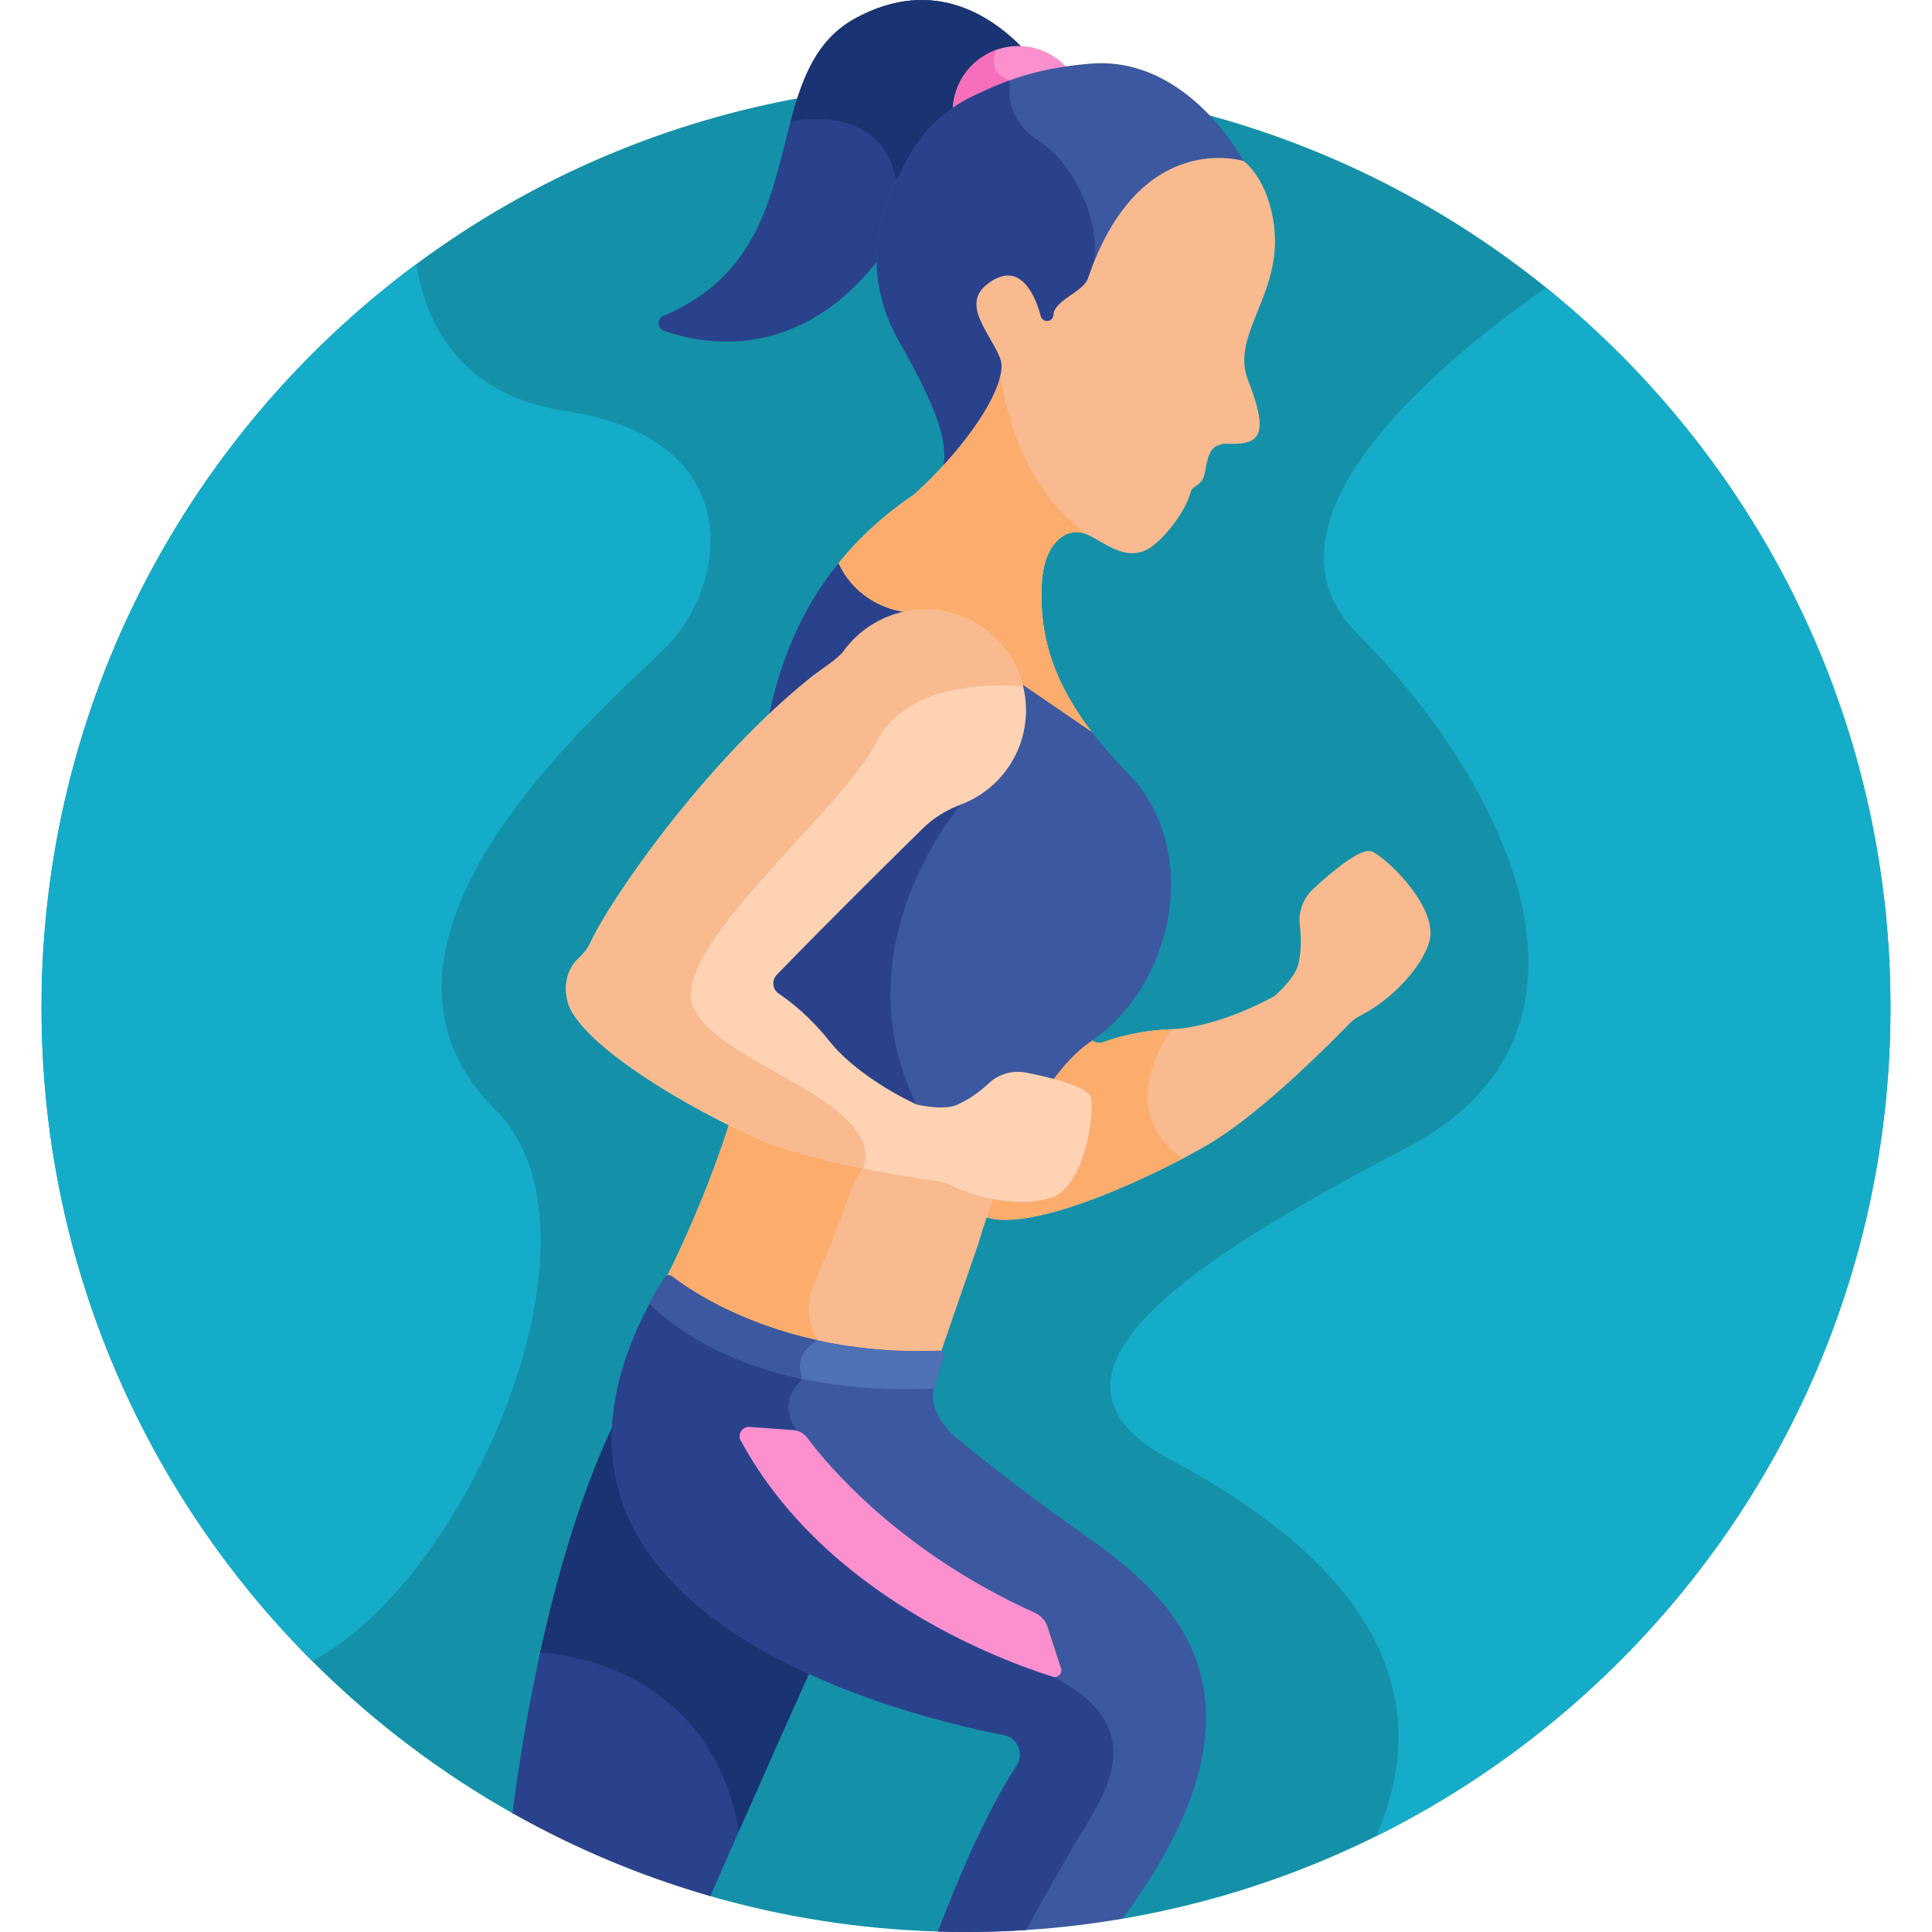
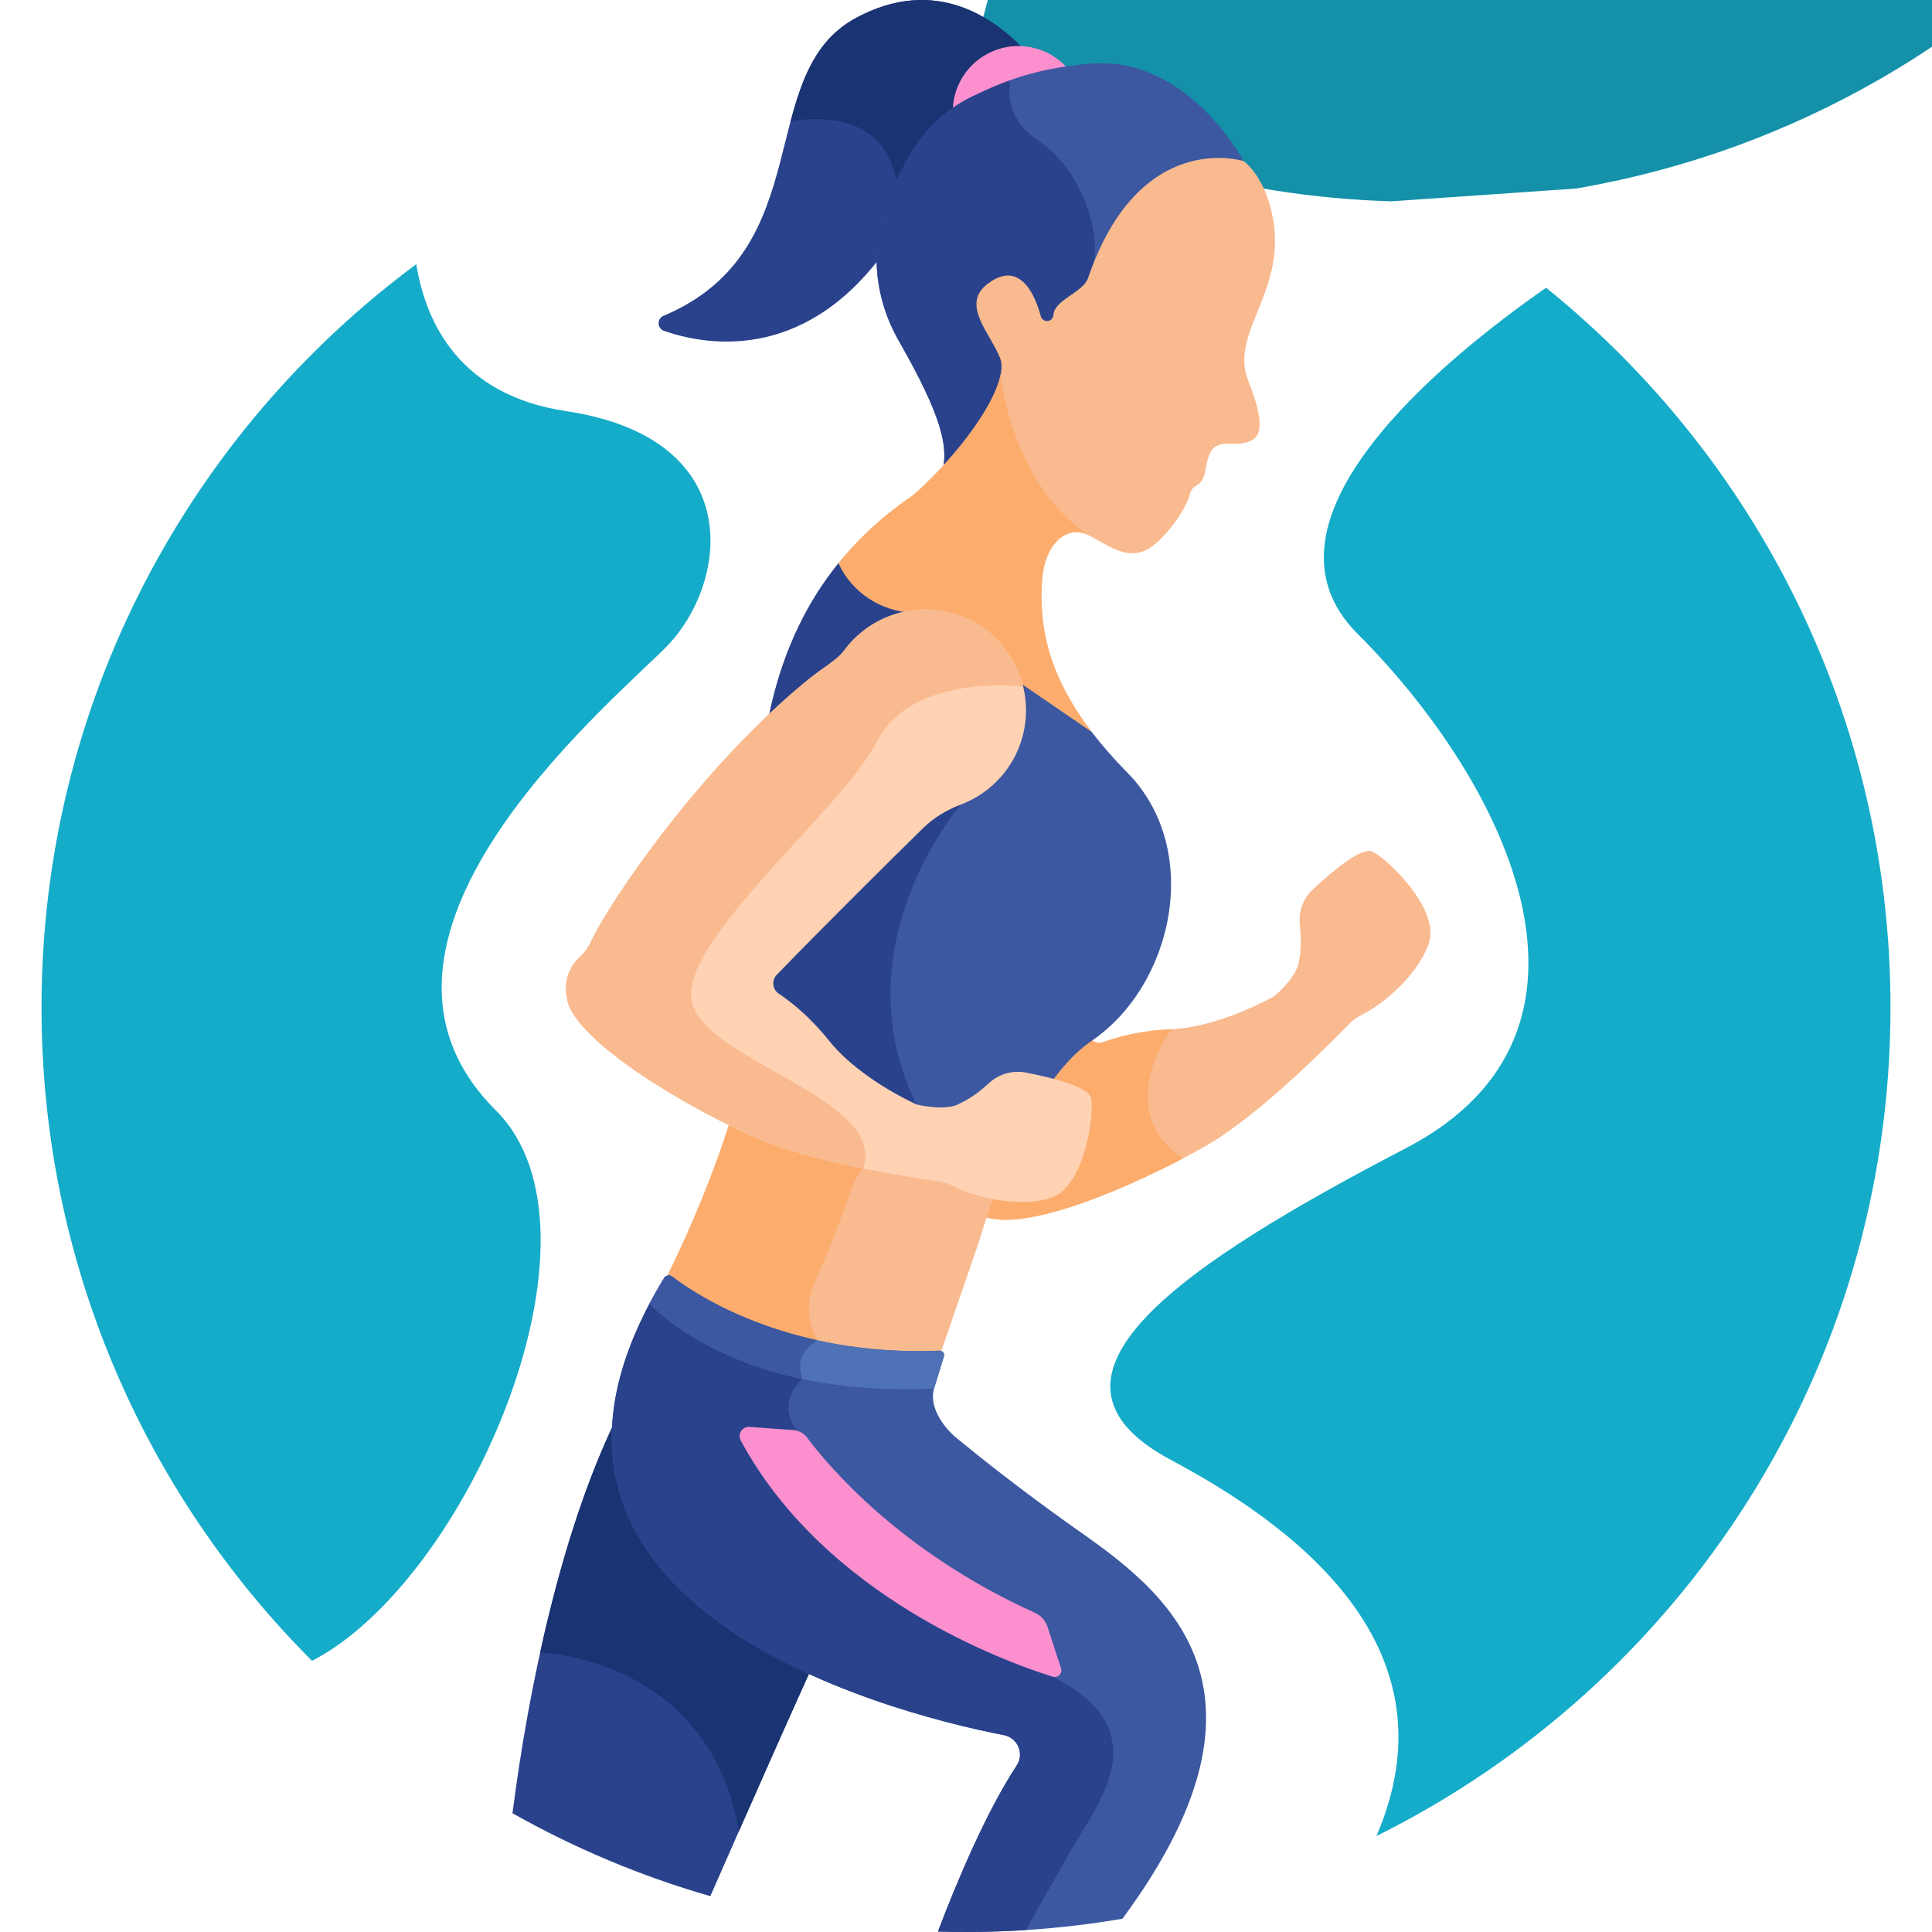
<svg xmlns="http://www.w3.org/2000/svg" version="1.1" width="512" height="512" x="0" y="0" viewBox="0 0 512 512" style="enable-background:new 0 0 512 512" xml:space="preserve" class="">
  <g>
    <g>
-       <path d="m256 22.002c-135.309 0-244.999 109.69-244.999 244.999 0 91.633 50.314 171.503 124.815 213.526l52.431 21.976c19.24 5.525 39.45 8.752 60.316 9.375l48.893-3.387c115.564-19.698 203.543-120.312 203.543-241.489 0-135.31-109.69-245-244.999-245z" fill="#1491a9" data-original="#816ae2" class="" />
+       <path d="m256 22.002l52.431 21.976c19.24 5.525 39.45 8.752 60.316 9.375l48.893-3.387c115.564-19.698 203.543-120.312 203.543-241.489 0-135.31-109.69-245-244.999-245z" fill="#1491a9" data-original="#816ae2" class="" />
      <path d="m164.602 373.397c-15.833 30.988-24.673 74.914-28.786 107.13 16.399 9.251 33.966 16.673 52.432 21.976 8.54-19.493 20.602-46.758 26.795-60.38-28.118-13.152-54.446-34.727-50.441-68.726z" fill="#2a428c" data-original="#2a428c" class="" />
      <path d="m143.141 437.95c.031.001 44.81 1.242 52.655 47.382 7.11-16.124 14.734-33.286 19.246-43.209-28.117-13.152-54.445-34.727-50.44-68.726-9.517 18.628-16.505 41.929-21.461 64.553z" fill="#1a3372" data-original="#1a3372" class="" />
      <path d="m363.68 225.685c-2.787-1.339-10.558 5.169-15.645 9.879-2.625 2.431-3.987 5.954-3.576 9.508.529 4.577.209 7.301-.214 9.604v.002c-.392 3.859-5.653 8.62-6.602 9.357-8.1 4.432-18.598 8.35-27.143 8.706-8.244.343-14.424 2.083-18.038 3.413-1.511.556-3.11-.088-3.904-1.362-7.124 5.269-12.756 10.865-20.193 25.88 0 0 0 .001-.001.001-3.21 6.481-6.137 13.699-8.687 21.223 12.106 6.495 48.923-11.714 60.808-18.765 12.769-7.576 29.442-23.991 36.374-31.075 1.181-1.211 1.618-1.854 4.488-3.36 7.303-3.833 15.346-12.124 17.409-19.038 2.632-8.821-10.792-21.916-15.076-23.973z" fill="#f9ba8f" data-original="#f9ba8f" />
      <path d="m292.462 276.154c-1.511.556-3.11-.087-3.904-1.362-7.124 5.269-12.756 10.865-20.193 25.88-.001 0-.001.001-.001.001-3.21 6.481-6.137 13.699-8.687 21.223 10.249 5.499 38.203-6.706 53.752-14.859-18.987-13.243-2.93-34.297-2.93-34.297-8.243.343-14.424 2.083-18.037 3.414z" fill="#fcad6d" data-original="#fcad6d" class="" />
      <path d="m239.893 46.146c.172-.242.338-.58.641-1.193 5.532-11.226 13.027-15.384 13.28-15.659l.038-.64c.565-9.529 9.065-16.128 18.034-14.995-8.373-9.029-24.135-20.191-45.071-8.885-27.285 14.735-9.391 61.399-50.976 78.924-1.806.761-1.716 3.337.134 3.983 10.688 3.733 36.334 8.534 57.713-20.016.295-12.573 6.127-21.402 6.207-21.519z" fill="#2a428c" data-original="#2a428c" class="" />
      <path d="m226.815 4.773c-10.412 5.623-14.244 15.896-17.314 27.423l.001.001s25.909-5.89 28.303 17.862c1.128-2.45 2.057-3.868 2.088-3.914.172-.242.338-.58.641-1.193 5.532-11.226 13.027-15.384 13.28-15.659l.038-.64c.565-9.529 9.065-16.128 18.034-14.995-8.373-9.028-24.135-20.191-45.071-8.885z" fill="#1a3372" data-original="#1a3372" class="" />
      <path d="m258.334 26.033c5.474-2.515 12.52-5.977 24.798-7.679-2.469-2.914-5.904-5.044-9.945-5.828-9.43-1.827-18.555 4.335-20.382 13.765-.199 1.026-.286 2.047-.302 3.057 1.734-1.197 3.668-2.322 5.831-3.315z" fill="#fc90ce" data-original="#fc90ce" />
-       <path d="m266.595 20.828c-4.108-1.661-3.323-5.639-2.658-7.554-5.544 2.024-9.928 6.802-11.132 13.018-.199 1.026-.286 2.046-.302 3.056 1.735-1.196 3.669-2.321 5.832-3.315 2.595-1.192 5.552-2.596 9.242-3.925-.059-.567-.432-1.058-.982-1.28z" fill="#f76ebb" data-original="#f76ebb" class="" />
      <path d="m249.767 124.877c10.409-11.123 18.523-24.146 16.086-30.307-.692-1.749-1.734-3.561-2.743-5.313-3.444-5.983-5.233-9.856-1.031-13.179 2.424-1.919 4.605-2.567 6.48-1.942 3.911 1.315 5.887 7.893 6.399 9.879.372 1.437 1.919 2.334 3.462 1.762.921-.341 1.563-1.251 1.636-2.318.229-3.287 7.729-5.417 9.103-9.439 5.461-15.98 14.129-26.316 25.068-29.893 7.431-2.43 13.623-.998 14.833-.669l.495-.776s-14.643-27.931-40.562-25.816c-15.892 1.297-24.22 5.421-30.49 8.301-14.432 6.63-18.848 19.037-19.685 20.211 0 0-14.291 21.014-.521 45.134 11.326 19.844 13.056 27.887 11.47 34.365z" fill="#3c58a0" data-original="#3c58a0" class="" />
      <path d="m275.417 37.447c-8.102-5.227-8.171-12.237-7.823-15.02.047-.38-.068-.735-.28-1.028-3.49 1.283-6.32 2.624-8.813 3.769-14.432 6.63-18.848 19.037-19.685 20.211 0 0-14.291 21.014-.521 45.134 11.328 19.843 13.057 27.886 11.471 34.363 10.408-11.123 18.523-24.146 16.086-30.307-.692-1.749-1.734-3.561-2.743-5.313-3.444-5.983-5.233-9.856-1.031-13.179 2.424-1.919 4.605-2.567 6.48-1.942 3.911 1.315 5.887 7.893 6.399 9.879.372 1.437 1.919 2.334 3.462 1.762.921-.341 1.563-1.251 1.636-2.318.214-3.071 6.772-5.133 8.754-8.671.368-2.043.707-3.786.994-5.052 2.053-9.044-4.053-25.621-14.386-32.288z" fill="#2a428c" data-original="#2a428c" class="" />
      <path d="m222.187 149.293s1.063 11.654 18.563 20.904c17.476 9.238 48.476 23.731 48.56 23.77-11.629-15.241-13.757-27.8-13.243-38.941.348-7.539 2.982-11.113 5.423-12.807 2.035-1.412 4.659-1.567 6.875-.459 4.825 2.412 9.655 6.573 15.214 4.079 4.255-1.91 10.731-10.401 11.832-15.134.187-.804.738-1.468 1.452-1.881 1.422-.823 2.112-1.822 2.501-3.835.294-1.516.507-3.193 1.267-4.831.793-1.709 1.945-2.02 1.945-2.02s1.271-.593 2.004-.557c8.949.443 12.183-1.508 6.18-16.768-4.981-12.664 10.123-23.368 6.586-42.93-2.042-11.294-7.793-15.2-7.793-15.2s-27.605-8.814-41.228 31.053c-1.276 3.735-8.874 5.737-9.148 9.663-.047.679-.426 1.316-1.065 1.553-1.031.383-2.056-.204-2.302-1.157-1.018-3.94-4.964-15.777-14.279-8.408-6.859 5.426.896 12.918 3.503 19.508 2.606 6.59-8.498 23.294-22.803 36.152-7.63 5.152-14.351 11.191-20.044 18.246z" fill="#f9ba8f" data-original="#f9ba8f" />
      <path d="m276.067 155.027c.348-7.539 2.982-11.113 5.423-12.807 2.035-1.412 4.659-1.567 6.875-.459-20.718-14.187-23.172-42.558-23.172-42.558-1.536 8.003-11.155 21.23-22.962 31.844-7.63 5.153-14.351 11.191-20.045 18.247s1.063 11.654 18.563 20.904c17.476 9.238 48.476 23.731 48.56 23.77-11.628-15.241-13.756-27.801-13.242-38.941z" fill="#fcad6d" data-original="#fcad6d" class="" />
      <path d="m195.883 289.081c-5.2 18.709-12.731 36.274-19.499 50.011 3.573 3.047 30.908 24.958 72.541 20.472l10.338-29.963c3.229-10.839 7.279-21.348 11.873-30.326z" fill="#f9ba8f" data-original="#f9ba8f" />
      <path d="m215.74 340.219c3.409-7.676 6.795-16.094 9.793-24.935 2.507-7.393 9.871-11.998 17.608-10.95l24.088 3.263c1.253-2.882 2.553-5.675 3.908-8.321l-75.253-10.194c-5.2 18.709-12.731 36.274-19.499 50.011 2.634 2.247 18.196 14.736 42.869 19.352-4.743-4.654-6.33-11.886-3.514-18.226z" fill="#fcad6d" data-original="#fcad6d" class="" />
      <path d="m298.769 204.768c-3.696-3.748-6.818-7.342-9.455-10.799l-45.88-31.409c-.527-.044-1.04-.081-1.534-.107-8.507-.445-16.184-5.411-19.714-13.16-16.054 19.896-23.866 47.952-20.277 87.596 1.202 13.278-.284 27.156-3.081 40.245-.457 2.139.307 4.348 1.956 5.785 19.738 17.203 49.828 20.631 63.909 21.26 2.391.107 4.603-1.219 5.666-3.364 4.248-8.575 10.821-19.487 18.744-24.838 22.017-14.868 29.656-50.938 9.666-71.209z" fill="#3c58a0" data-original="#3c58a0" class="" />
      <path d="m256.688 171.634-13.254-9.073c-.526-.044-1.04-.081-1.534-.107-8.507-.445-16.184-5.411-19.714-13.16-16.055 19.896-23.866 47.952-20.277 87.596 1.202 13.278-.284 27.155-3.081 40.245-.458 2.139.307 4.348 1.956 5.785 12.838 11.19 30.053 16.548 44.397 19.103.06-2.791-.665-5.895-2.351-9.357-20.586-42.282 11.843-79.472 11.843-79.472z" fill="#2a428c" data-original="#2a428c" class="" />
      <path d="m253.052 314.554c7.404 3.635 18.842 5.236 25.643 2.823 8.675-3.08 11.328-21.644 10.461-26.317-.564-3.041-10.403-5.474-17.207-6.803-3.511-.686-7.159.294-9.786 2.723-3.384 3.128-5.772 4.476-7.881 5.494l-.002.001c-3.347 1.96-10.294.522-11.45.191-8.358-3.925-17.715-10.089-23.044-16.778-5.141-6.453-10.192-10.417-13.399-12.549-1.712-1.138-1.953-3.555-.521-5.03 14.613-15.055 30.827-31.06 38.799-38.879 2.841-2.786 6.289-4.822 10.008-6.235 9.472-3.601 16.54-12.48 17.187-23.436.789-13.367-8.707-25.438-21.886-27.805-10.533-1.891-20.545 2.6-26.344 10.533-1.725 2.36-5.72 4.602-9.294 7.493-28.033 22.673-52.745 58.699-57.86 69.814-.673 1.463-1.646 2.75-2.837 3.835-1.926 1.755-4.65 5.425-3.308 11.461 2.529 11.368 33.135 29.232 50.81 36.793 13.65 5.839 36.742 9.615 46.551 11.032 1.675.238 2.451.211 5.36 1.639z" fill="#ffd2b3" data-original="#ffd2b3" />
      <path d="m282.764 403.495c-12.964-9.264-23.202-17.414-29.258-22.397-3.713-3.055-7.377-8.524-5.968-13.121l2.617-8.536c.235-.766-.364-1.527-1.165-1.494-40.56 1.659-65.128-15.203-70.835-19.621-.701-.542-1.722-.349-2.183.408-52.295 85.783 58.084 114.885 90.068 121.091 3.668.712 5.46 4.919 3.404 8.039-8.166 12.394-15.965 31.089-20.882 44.012 2.471.074 4.948.122 7.437.122 14.132 0 27.979-1.212 41.456-3.51 47.829-64.696 6.54-89.82-14.691-104.993z" fill="#3c58a0" data-original="#3c58a0" class="" />
      <path d="m278.989 444.342c-26.428-13.272-67.826-65.191-67.826-65.191-4.561-6.418-1.009-11.16.762-12.926.492-.491.642-1.217.448-1.884-1.346-4.612 1.641-7.362 3.315-8.495.266-.18.456-.431.592-.708-21.135-4.706-34.167-13.748-38.124-16.811-.701-.542-1.722-.349-2.183.408-52.295 85.783 58.084 114.885 90.068 121.091 3.668.712 5.46 4.919 3.404 8.039-8.166 12.394-15.965 31.089-20.882 44.012 2.471.074 4.948.122 7.437.122 5.338 0 10.636-.174 15.888-.513 4.101-7.409 10.135-18.192 14.195-24.918 6.667-11.045 19.334-28.954-7.094-42.226z" fill="#2a428c" data-original="#2a428c" class="" />
      <path d="m247.539 367.978 2.617-8.536c.235-.766-.364-1.527-1.165-1.494-40.559 1.659-65.127-15.203-70.835-19.621-.7-.542-1.721-.349-2.182.408-1.403 2.301-2.681 4.558-3.854 6.777 8.179 7.957 30.737 24.524 75.419 22.466z" fill="#4f71b6" data-original="#4f71b6" />
      <path d="m212.373 364.341c-1.346-4.612 1.641-7.362 3.315-8.495.266-.18.456-.431.592-.708-21.135-4.707-34.167-13.748-38.124-16.811-.701-.542-1.722-.349-2.183.408-1.402 2.3-2.681 4.558-3.854 6.777 5.666 5.511 18.238 15.149 40.274 19.871.085-.336.081-.696-.02-1.042z" fill="#3c58a0" data-original="#3c58a0" class="" />
      <path d="m213.938 381.045c5.032 6.757 24.249 30.107 60.275 46.335 1.606.724 2.846 2.075 3.391 3.751l3.574 10.985c.442 1.357-.827 2.652-2.189 2.227-12.781-3.986-60.321-21.203-82.69-62.593-.916-1.694.417-3.737 2.337-3.599l11.509.823c1.508.107 2.891.859 3.793 2.071z" fill="#fc90ce" data-original="#fc90ce" />
      <path d="m11.001 267.001c0 67.611 27.396 128.815 71.685 173.14 41.27-21.247 81.114-113.589 48.731-145.861-44.968-44.812 28.484-106.183 44.968-122.667s22.366-55.333-26.412-62.667c-28.265-4.249-37.166-23.496-39.654-38.933-60.253 44.635-99.318 116.246-99.318 196.988z" fill="#15acc9" data-original="#9181f2" class="" />
      <path d="m500.999 267.001c0-77.084-35.61-145.839-91.264-190.751-27.355 19.06-79.864 61.818-49.985 91.697 39.5 39.5 72 105.477 13 136.238s-103.814 60.71-62.407 82.736c38.625 20.546 74.704 52.674 54.422 99.647 80.735-40.064 136.234-123.326 136.234-219.567z" fill="#15acc9" data-original="#9181f2" class="" />
      <path d="m201.141 301.881c7.155 3.06 16.902 5.553 25.972 7.438.001-.001 1.685.347 1.685.346 6.029-18.125-38.382-27.384-45.048-42.725-6.667-15.341 39.333-51.992 48.558-70.326 9.224-18.333 38.829-14.69 38.829-14.69-2.46-9.992-10.632-18.081-21.162-19.971-10.533-1.891-20.545 2.6-26.343 10.533-1.725 2.36-5.72 4.602-9.295 7.493-28.033 22.673-52.745 58.699-57.86 69.814-.673 1.463-1.646 2.75-2.837 3.835-1.926 1.755-4.65 5.425-3.308 11.461 2.528 11.367 33.134 29.232 50.809 36.792z" fill="#f9ba8f" data-original="#f9ba8f" />
    </g>
  </g>
</svg>